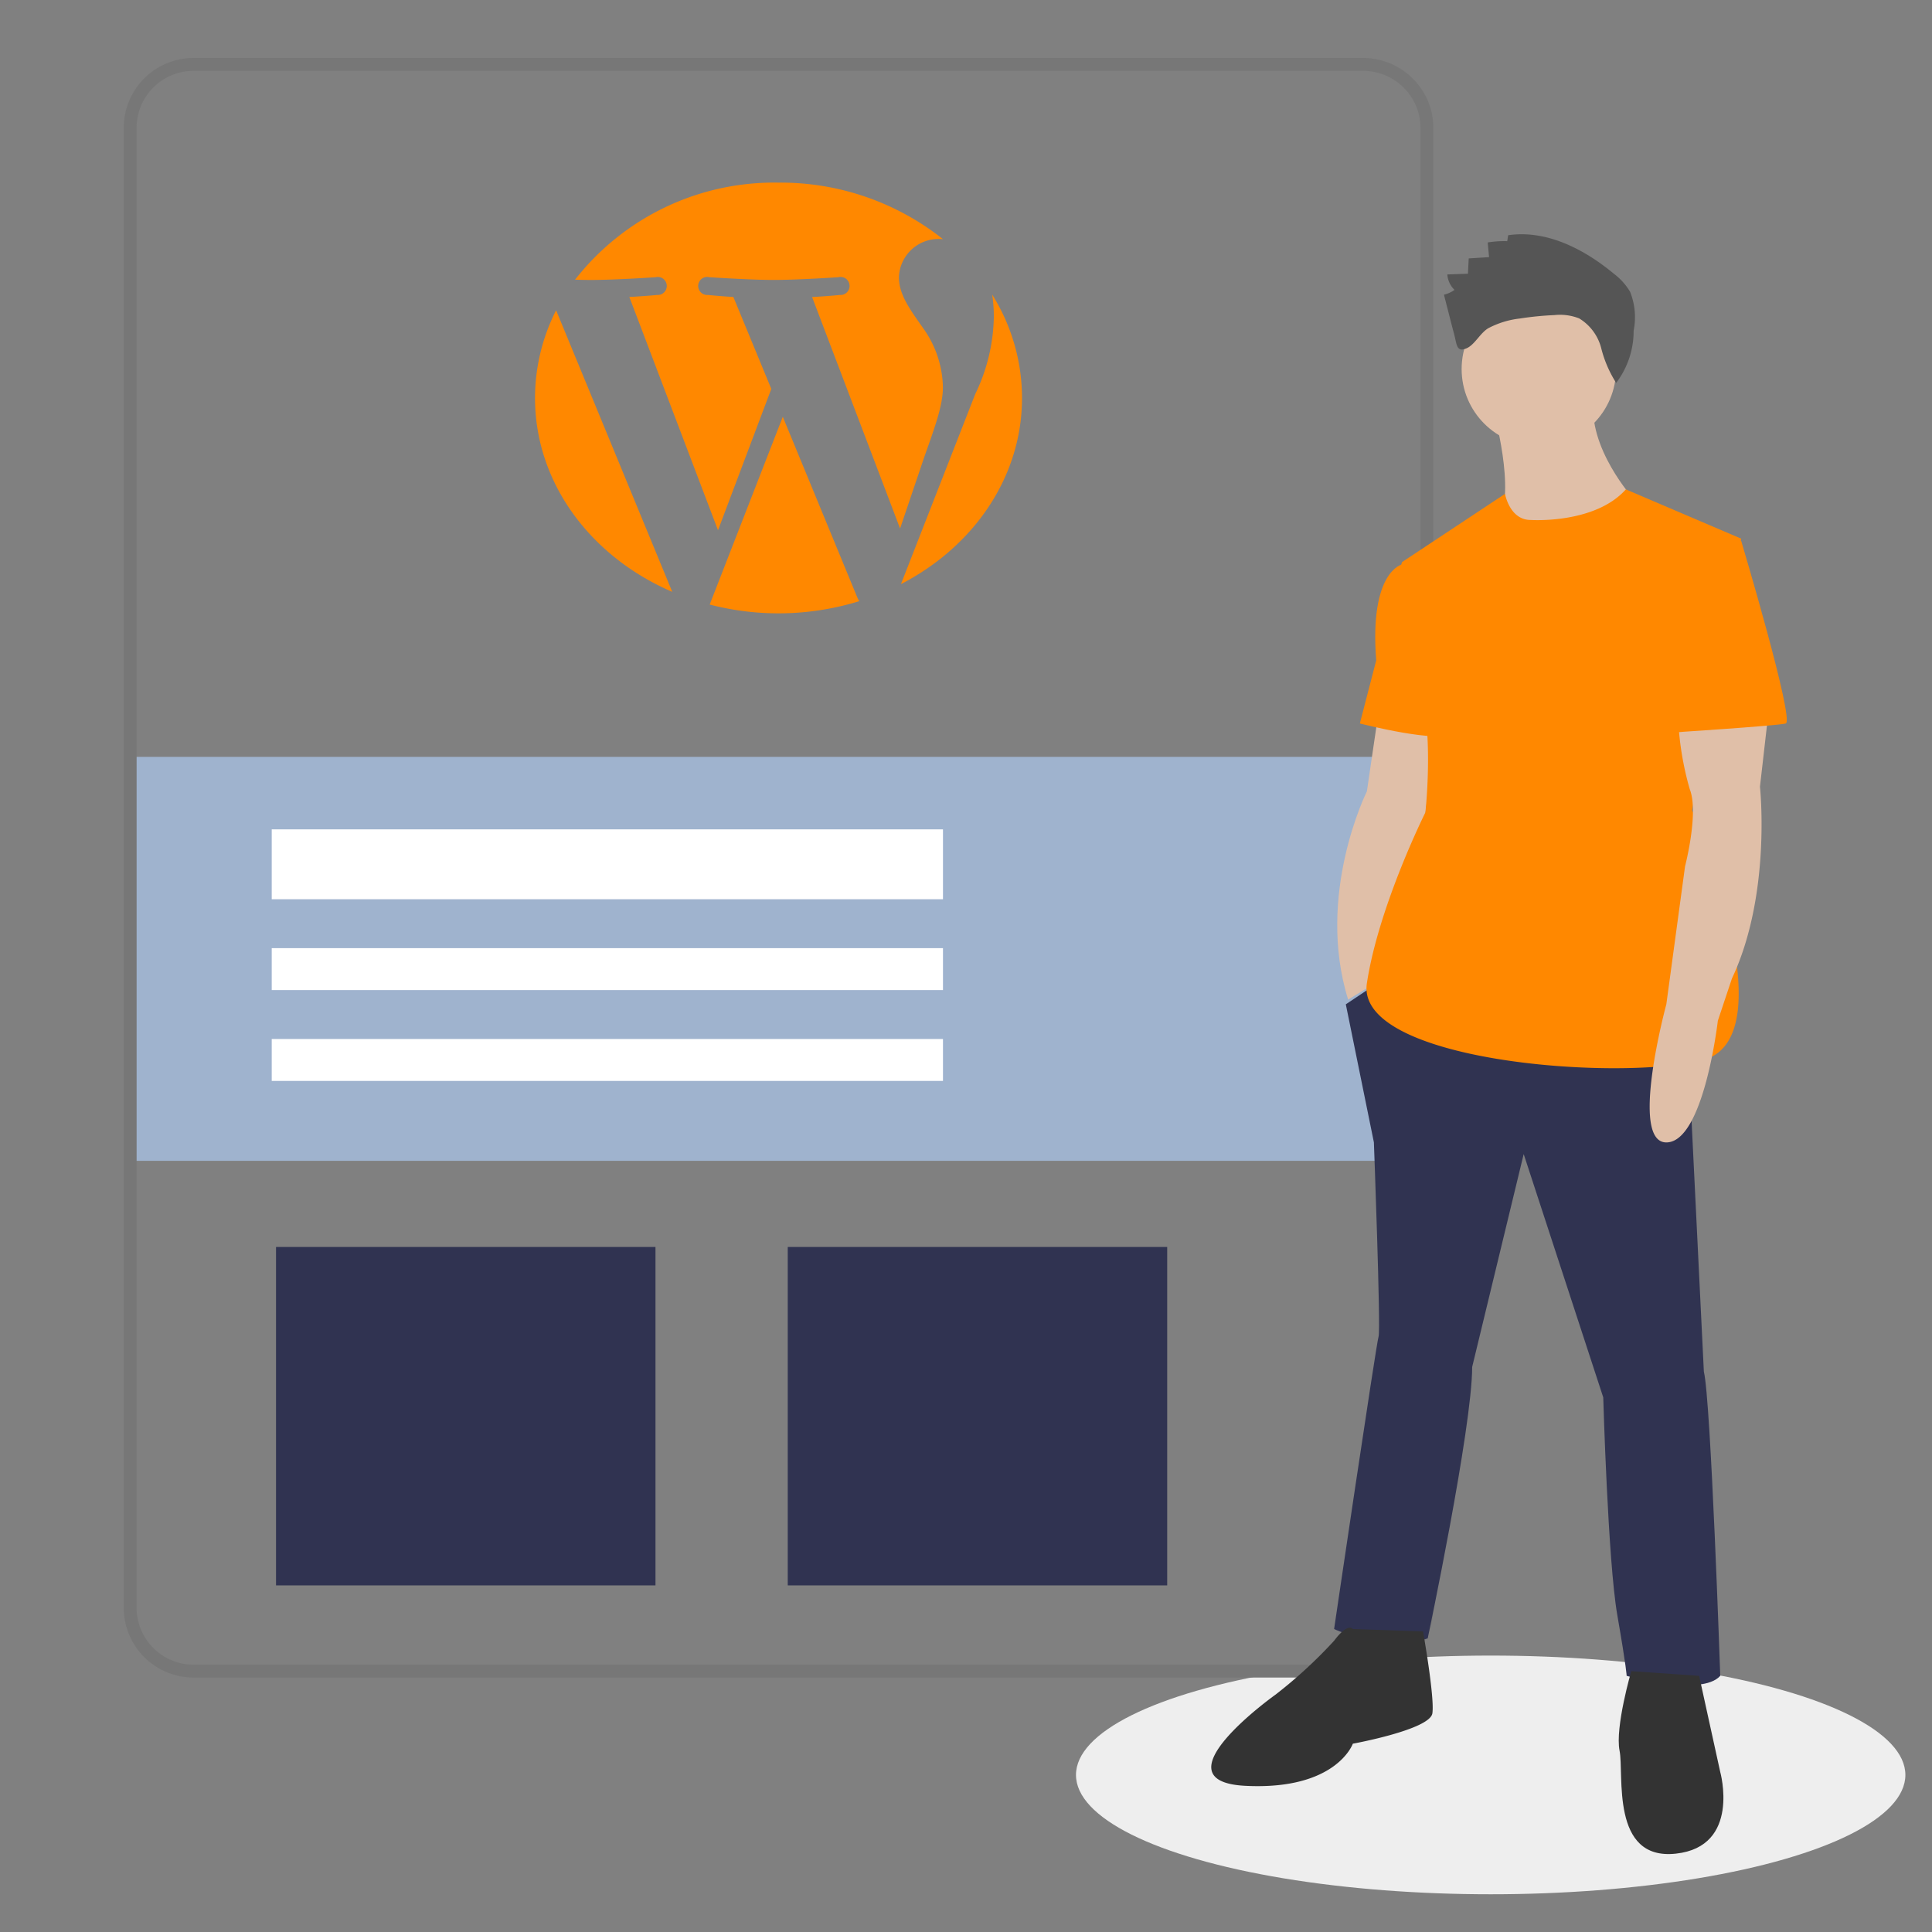
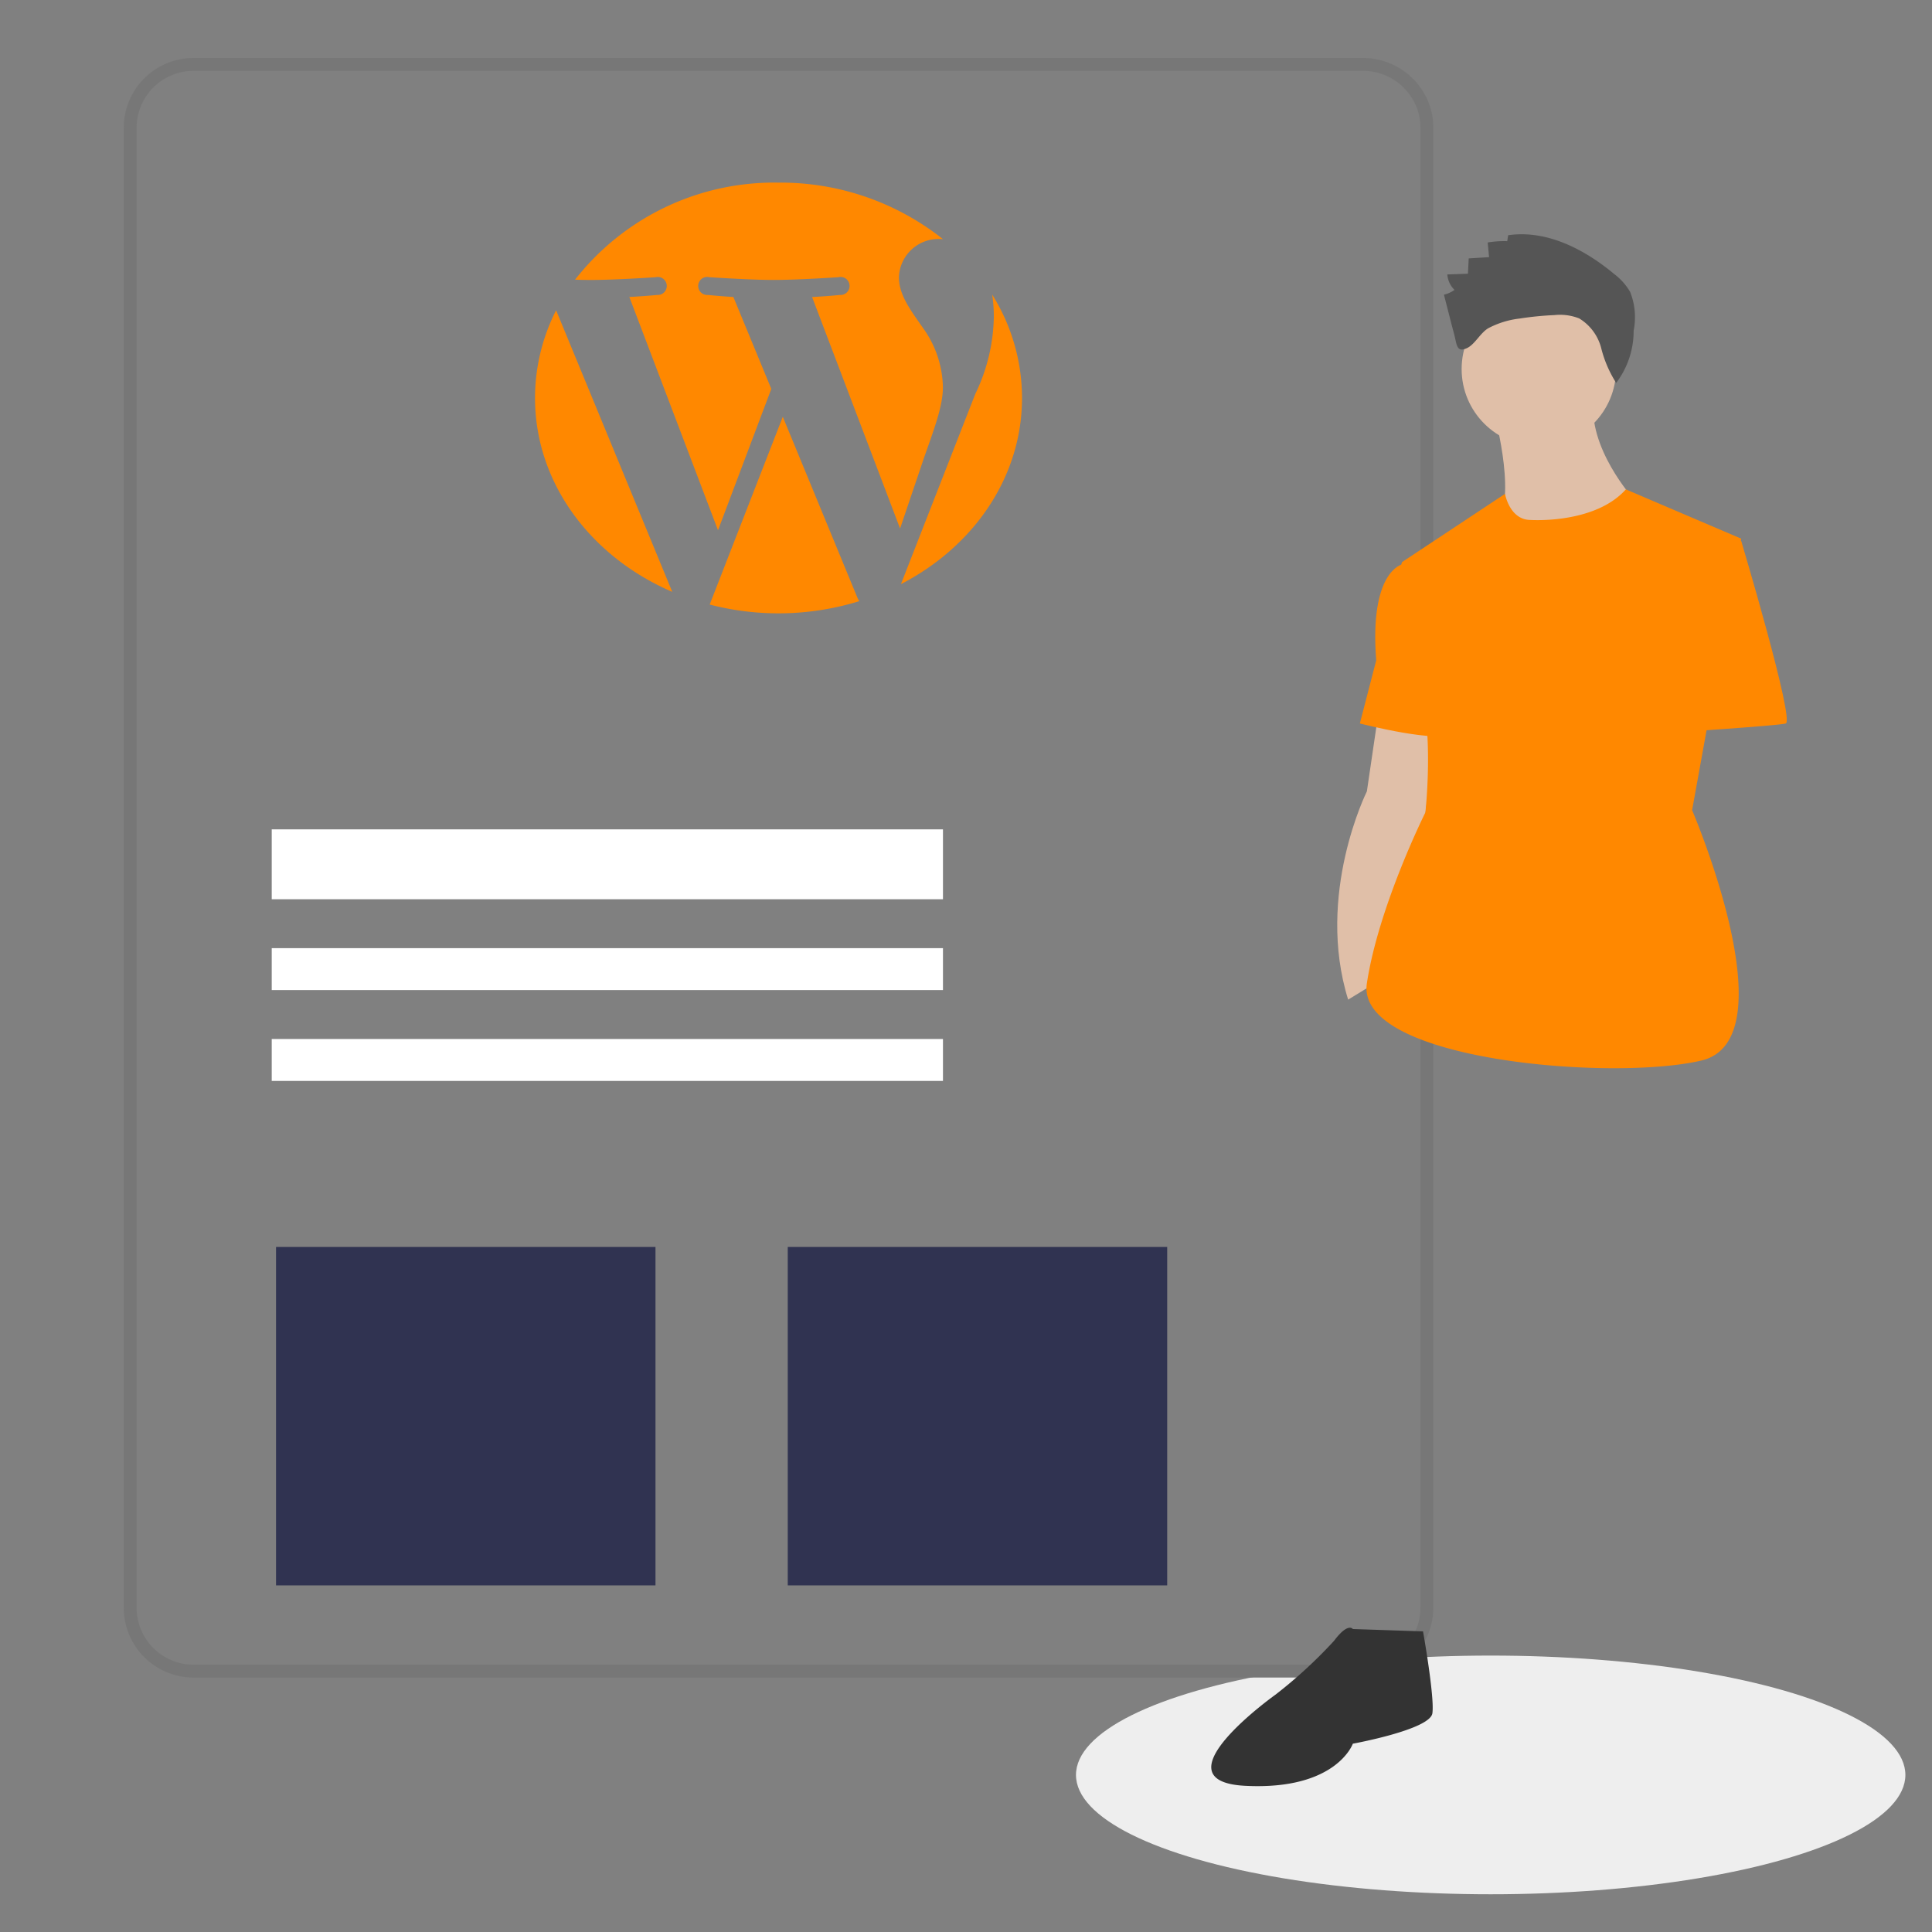
<svg xmlns="http://www.w3.org/2000/svg" viewBox="0 0 150 150">
  <rect x="0" y="0" width="150" height="150" fill="#808080" stroke="none" />
  <defs>
    <style>.b3ffdc21-c075-422b-b207-670417defc81{isolation:isolate;}.bc9eb121-2da9-4fe3-869d-ed9365fb8931{fill:#eee;mix-blend-mode:multiply;}.e5ae47c9-eb61-4403-b8fc-647e3f6a31f1{fill:#9fb3ce;}.fe097a84-8639-46fb-a080-dc29863a34fd{fill:none;stroke:#777;stroke-miterlimit:10;}.b3cae58e-f3e0-488e-9d0c-de7fa8bbe64e{fill:#f80;}.e7aa4a44-f33c-4aee-852c-a090df4f29c9{fill:#fff;}.f17bb853-503a-4c64-9a17-968af967f987{fill:#303351;}.a9eb7458-dbe6-44ec-b061-3dab691937e4{fill:#e0bfa8;}.f41eb612-2609-418e-93b4-cef88fac90b6{fill:#333;}.a1a4ed1b-f29a-4d05-ae33-c78360cc968a{fill:#555;}</style>
  </defs>
  <title>strato-illu</title>
  <g class="b3ffdc21-c075-422b-b207-670417defc81">
    <g id="f486d17e-30f2-465d-b514-87609de15827" data-name="Ebene 1">
      <ellipse class="bc9eb121-2da9-4fe3-869d-ed9365fb8931" cx="115.736" cy="137.805" rx="32.197" ry="9.266" />
-       <rect class="e5ae47c9-eb61-4403-b8fc-647e3f6a31f1" x="10.107" y="58.764" width="100.675" height="31.362" />
      <path id="ae74a120-90cd-497c-b697-dcea94a1c5d2" data-name="ee70bbe5-0fd0-40b4-b554-505cd54c2bbd" class="fe097a84-8639-46fb-a080-dc29863a34fd" d="M110.405,8.044A4.975,4.975,0,0,0,105.855,5H15.03a4.925,4.925,0,0,0-4.923,4.923v114.9a4.925,4.925,0,0,0,4.923,4.923h90.828a4.929,4.929,0,0,0,4.924-4.923V9.923a4.846,4.846,0,0,0-.373-1.879Z" />
      <path class="b3cae58e-f3e0-488e-9d0c-de7fa8bbe64e" d="M41.539,30.9c0,6.62,4.349,12.34,10.655,15.051L43.176,24.091A15.045,15.045,0,0,0,41.539,30.9Zm31.668-.844a8.1,8.1,0,0,0-1.559-4.611c-.958-1.378-1.856-2.544-1.856-3.922a3.076,3.076,0,0,1,3.174-2.968c.084,0,.164.009.246.013a20.256,20.256,0,0,0-12.767-4.389,19.612,19.612,0,0,0-15.8,7.537c.444.012.862.02,1.217.02,1.977,0,5.038-.213,5.038-.213a.7.7,0,1,1,.122,1.378S50,23,48.861,23.056L55.746,41.17l4.138-10.976-2.946-7.138C55.92,23,54.955,22.9,54.955,22.9a.7.7,0,1,1,.12-1.378s3.122.212,4.98.212c1.977,0,5.038-.212,5.038-.212a.7.7,0,1,1,.121,1.378s-1.026.106-2.164.159l6.832,17.976,1.886-5.574c.817-2.313,1.439-3.974,1.439-5.406Z" />
      <path class="b3cae58e-f3e0-488e-9d0c-de7fa8bbe64e" d="M60.776,32.359,55.1,46.938a21.263,21.263,0,0,0,11.619-.266,1.438,1.438,0,0,1-.135-.231Zm16.257-9.486a11.377,11.377,0,0,1,.128,1.72,14.215,14.215,0,0,1-1.438,5.99L69.949,45.351c5.62-2.9,9.4-8.285,9.4-14.455a15.136,15.136,0,0,0-2.316-8.023Z" />
      <rect class="e7aa4a44-f33c-4aee-852c-a090df4f29c9" x="21.097" y="64.391" width="52.115" height="5.426" />
      <rect class="e7aa4a44-f33c-4aee-852c-a090df4f29c9" x="21.097" y="73.614" width="52.115" height="3.255" />
      <rect class="e7aa4a44-f33c-4aee-852c-a090df4f29c9" x="21.097" y="80.668" width="52.115" height="3.255" />
      <rect class="f17bb853-503a-4c64-9a17-968af967f987" x="61.161" y="96.814" width="29.46" height="26.275" />
      <rect class="f17bb853-503a-4c64-9a17-968af967f987" x="21.431" y="96.814" width="29.46" height="26.275" />
      <path class="a9eb7458-dbe6-44ec-b061-3dab691937e4" d="M107.032,55.267l-.908,6.176s-4,7.993-1.454,16.168l3.27-2s2.544-9.81,2.544-10.537,1.09-9.264,1.09-9.264Z" />
-       <path class="f17bb853-503a-4c64-9a17-968af967f987" d="M108.849,75.068l-4.36,2.906,2.18,10.719s.545,14.533.363,15.078-3.452,22.707-3.452,22.707,3.815,1.817,7.267.727c0,0,3.452-16.35,3.452-21.073l4-16.531,6.177,18.893s.363,12.716,1.09,16.894.726,4.724.726,4.724,5.813,1.635,7.267,0c0,0-.727-21.437-1.272-23.617l-1.272-25.977Z" />
      <path class="f41eb612-2609-418e-93b4-cef88fac90b6" d="M105.034,126.478s-.364-.545-1.454.909a36.578,36.578,0,0,1-4.541,4.178s-9.447,6.721-2.362,7.085,8.357-3.27,8.357-3.27,5.995-1.09,6.176-2.362-.726-6.358-.726-6.358Z" />
-       <path class="f41eb612-2609-418e-93b4-cef88fac90b6" d="M126.652,129.748s-1.272,4.36-.909,6.177-.726,8.538,4.36,7.993,3.452-6.358,3.452-6.358l-1.635-7.448Z" />
      <circle class="a9eb7458-dbe6-44ec-b061-3dab691937e4" cx="119.476" cy="28.653" r="5.995" />
      <path class="a9eb7458-dbe6-44ec-b061-3dab691937e4" d="M115.933,31.832s1.817,6.358.364,8.72,9.81.363,10.536-1.817c0,0-3.633-4-3.088-7.811Z" />
      <path class="b3cae58e-f3e0-488e-9d0c-de7fa8bbe64e" d="M118.84,40.37s4.973.337,7.391-2.375l8.959,3.829L131.375,62.9s7.63,17.8.726,19.438-26.886,0-25.977-5.994,4.541-13.262,4.541-13.262.909-7.993-1.09-11.626a11.172,11.172,0,0,1-.726-7.812l8-5.3S117.205,40.37,118.84,40.37Z" />
      <path class="b3cae58e-f3e0-488e-9d0c-de7fa8bbe64e" d="M111.029,43.822h-2.18s-2.544.545-2,7.448l-1.271,4.9s6.358,1.635,7.266.727S111.029,43.822,111.029,43.822Z" />
-       <path class="a9eb7458-dbe6-44ec-b061-3dab691937e4" d="M137.37,54.722l-.727,6.358s.908,8.356-2.18,14.9l-1.09,3.27s-1.09,9.447-4,9.447,0-10.719,0-10.719l1.454-10.718s1.09-4.178.363-5.994a23.81,23.81,0,0,1-.908-5.632Z" />
      <path class="a1a4ed1b-f29a-4d05-ae33-c78360cc968a" d="M118,24.73a23.969,23.969,0,0,1,2.686-.266,4.047,4.047,0,0,1,1.92.257,3.8,3.8,0,0,1,1.712,2.308,9.163,9.163,0,0,0,1.161,2.7,6.676,6.676,0,0,0,1.357-4.056,5.332,5.332,0,0,0-.272-3.009,4.769,4.769,0,0,0-1.252-1.4c-2.31-1.923-5.245-3.437-8.22-3l-.07.46a8.113,8.113,0,0,0-1.517.1l.106,1.14-1.58.1-.061,1.188-1.6.055a1.855,1.855,0,0,0,.557,1.2,2.241,2.241,0,0,1-.82.371c.266,1.031.525,2.065.8,3.095.2.758.167,1.428.98,1.058.619-.282,1.038-1.178,1.664-1.548A6.869,6.869,0,0,1,118,24.73Z" />
      <path class="b3cae58e-f3e0-488e-9d0c-de7fa8bbe64e" d="M132.646,42.005h2.544s4.178,13.988,3.451,14.17-9.265.727-9.265.727Z" />
    </g>
  </g>
</svg>